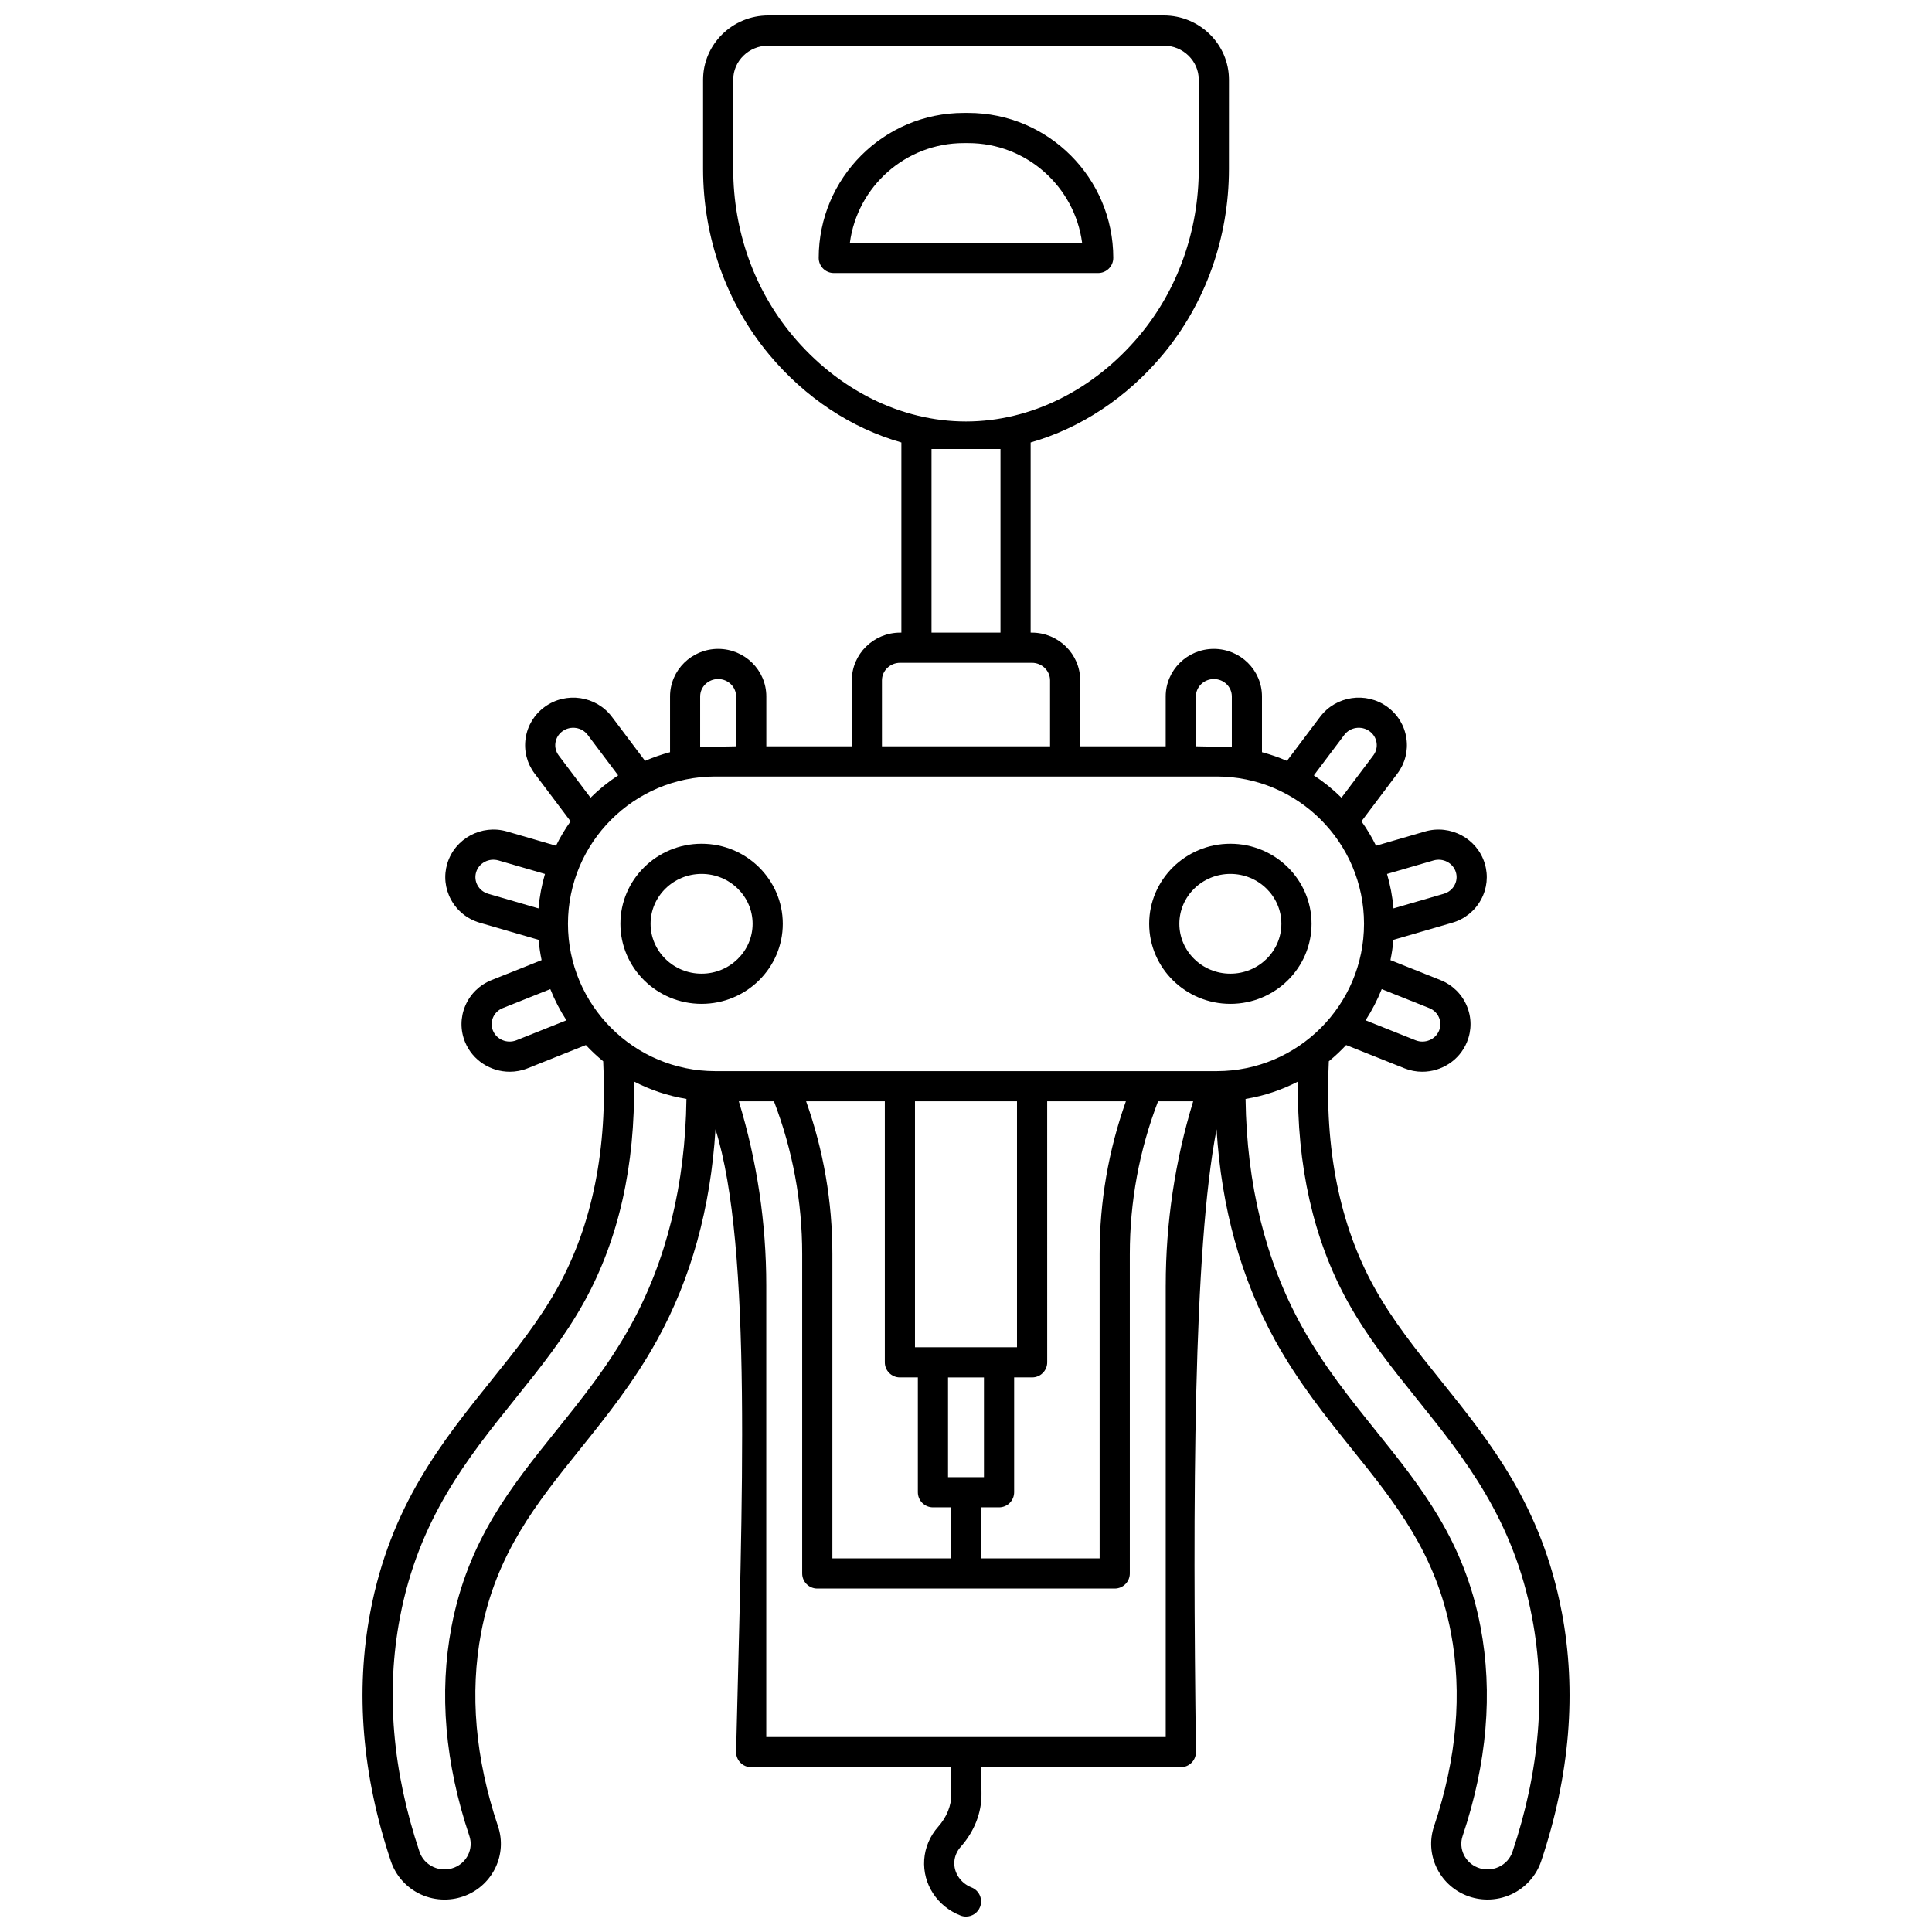
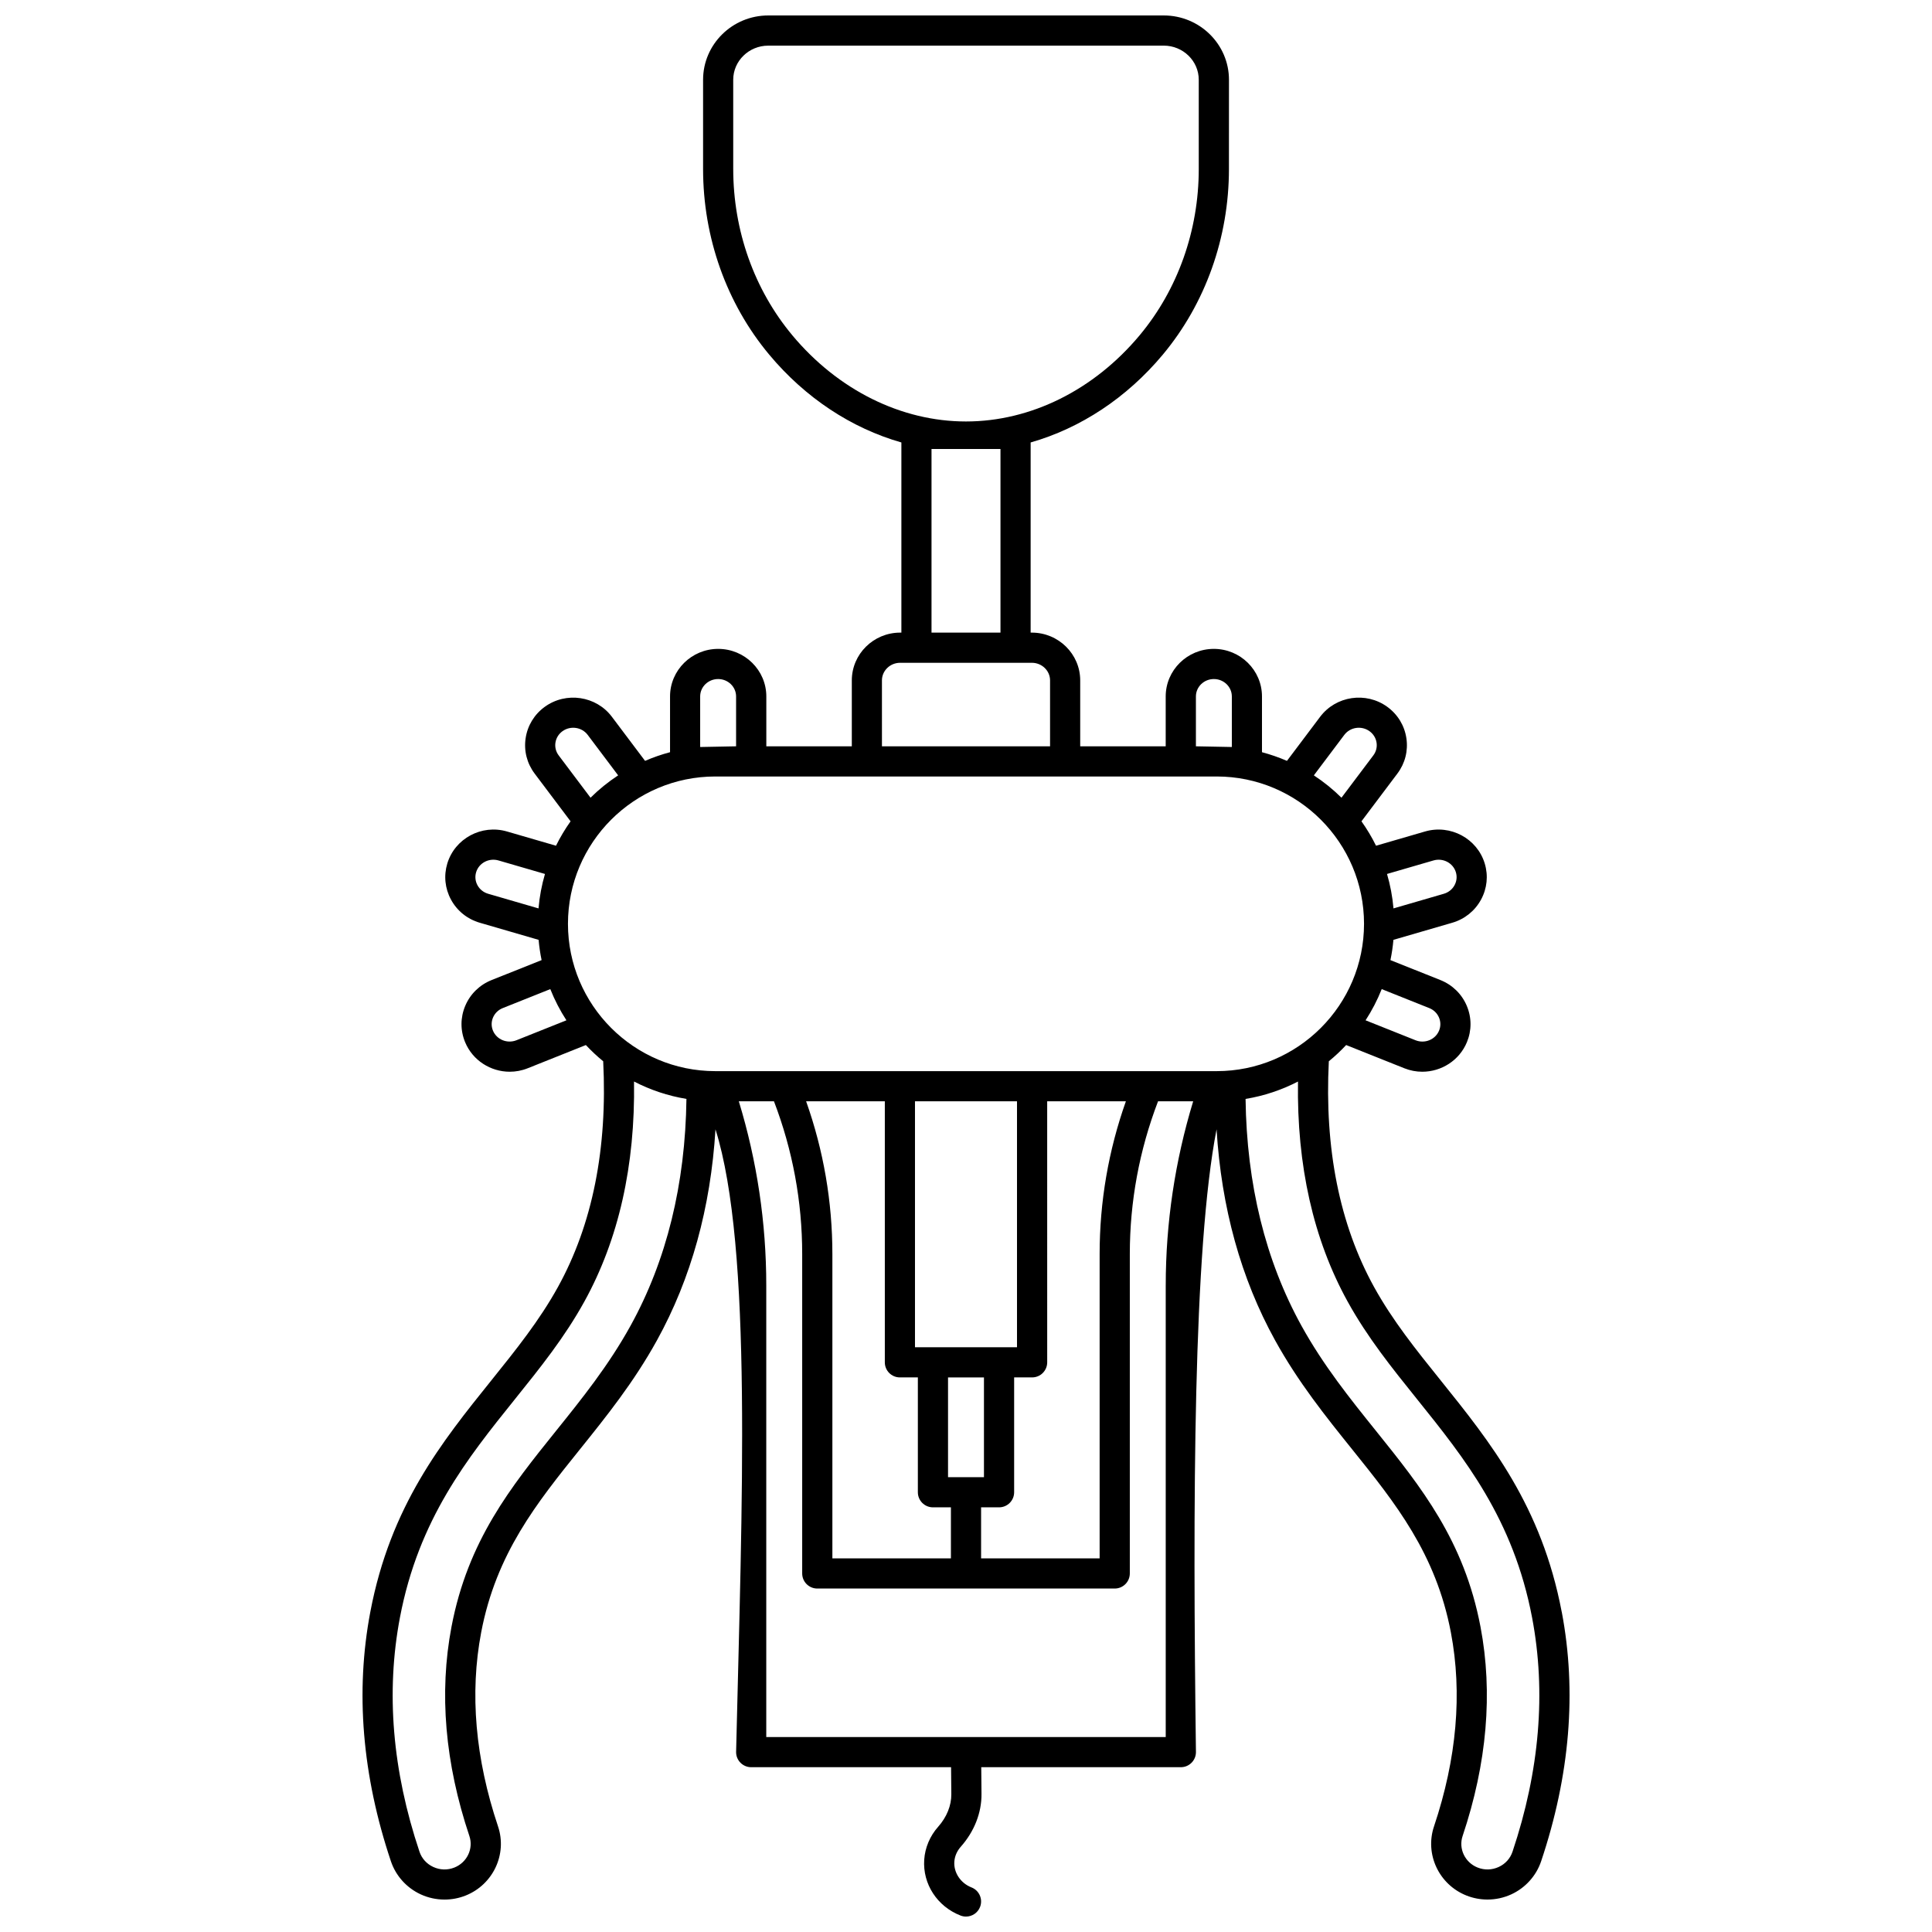
<svg xmlns="http://www.w3.org/2000/svg" width="800px" height="800px" version="1.1" viewBox="144 144 512 512">
  <defs>
    <clipPath id="a">
      <path d="m240 148.09h320v503.81h-320z" />
    </clipPath>
  </defs>
-   <path d="m329.93 367.6c-11.863 0-21.516 9.516-21.516 21.215 0 11.699 9.652 21.215 21.516 21.215 11.863 0 21.516-9.516 21.516-21.215 0-11.699-9.652-21.215-21.516-21.215zm0 34.434c-7.453 0-13.52-5.93-13.52-13.219 0-7.289 6.062-13.219 13.52-13.219 7.453 0 13.52 5.93 13.52 13.219-0.004 7.285-6.066 13.219-13.52 13.219z" />
-   <path d="m439.03 212.35c0-21.191-17.242-38.43-38.43-38.43h-1.203c-21.191 0-38.43 17.242-38.43 38.43 0 2.207 1.789 4 4 4h70.066c2.203 0 3.996-1.793 3.996-4zm-69.805-3.996c1.965-14.898 14.746-26.434 30.172-26.434h1.203c15.426 0 28.207 11.535 30.172 26.438z" />
-   <path d="m470.06 367.6c-11.863 0-21.516 9.516-21.516 21.215 0 11.699 9.652 21.215 21.516 21.215s21.516-9.516 21.516-21.215c0-11.699-9.648-21.215-21.516-21.215zm0 34.434c-7.453 0-13.52-5.93-13.52-13.219 0-7.289 6.062-13.219 13.52-13.219 7.453 0 13.52 5.93 13.52 13.219 0 7.285-6.062 13.219-13.52 13.219z" />
  <g clip-path="url(#a)">
    <path d="m557.87 571.17c-5.34-28.086-18.934-45-32.082-61.359-6.547-8.148-12.734-15.844-17.656-24.758-9.133-16.543-13.148-36.66-11.98-59.805 1.629-1.328 3.16-2.769 4.594-4.301l15.418 6.156c1.559 0.621 3.168 0.918 4.754 0.918 5.035 0 9.82-2.965 11.832-7.84 1.285-3.106 1.27-6.523-0.035-9.621-1.324-3.137-3.809-5.562-6.996-6.836l-13.238-5.285c0.367-1.758 0.629-3.551 0.793-5.371l15.574-4.527c3.297-0.957 6.012-3.137 7.641-6.129 1.605-2.953 1.957-6.348 0.988-9.559-2-6.641-9.098-10.453-15.828-8.5l-12.984 3.773c-1.113-2.266-2.41-4.426-3.863-6.469l9.523-12.656c2.035-2.703 2.883-6.031 2.383-9.367-0.5-3.352-2.297-6.305-5.059-8.312-5.637-4.098-13.621-2.918-17.797 2.633l-8.793 11.684c-2.133-0.922-4.344-1.691-6.621-2.297v-14.777c0-6.953-5.723-12.605-12.758-12.605-7.035 0-12.758 5.656-12.758 12.605v13.219h-22.656v-17.465c0-6.984-5.75-12.668-12.816-12.668h-0.32v-50.395c13.203-3.769 25.449-11.797 35.035-23.285 11.293-13.535 17.516-31.008 17.516-49.191l0.008-23.637c0-9.402-7.75-17.047-17.273-17.047h-104.82c-9.523 0-17.273 7.644-17.273 17.047v23.637c0 18.184 6.219 35.656 17.516 49.191 9.586 11.488 21.832 19.52 35.035 23.285v50.395h-0.32c-7.066 0-12.816 5.684-12.816 12.668v17.465h-22.656v-13.219c0-6.953-5.723-12.605-12.758-12.605s-12.758 5.656-12.758 12.605v14.777c-2.281 0.602-4.492 1.375-6.621 2.297l-8.793-11.684c-4.176-5.547-12.16-6.727-17.797-2.633-2.762 2.008-4.559 4.961-5.059 8.312-0.5 3.336 0.348 6.66 2.383 9.367l9.527 12.656c-1.453 2.043-2.746 4.203-3.863 6.469l-12.984-3.773c-6.731-1.961-13.828 1.859-15.828 8.5-0.965 3.211-0.613 6.606 0.988 9.559 1.625 2.992 4.34 5.172 7.641 6.129l15.574 4.527c0.164 1.824 0.426 3.617 0.793 5.371l-13.242 5.285c-3.188 1.273-5.672 3.699-6.996 6.836-1.309 3.098-1.32 6.512-0.035 9.621 2.016 4.875 6.801 7.84 11.832 7.84 1.586 0 3.199-0.293 4.754-0.918l15.418-6.156c1.434 1.531 2.969 2.973 4.594 4.301 1.168 23.141-2.848 43.258-11.98 59.801-4.922 8.914-11.109 16.613-17.656 24.762-13.148 16.355-26.742 33.27-32.078 61.359-4.012 21.102-2.176 43.336 5.457 66.09 1.289 3.848 4.16 7.039 7.875 8.758 2 0.926 4.168 1.391 6.34 1.391 1.906 0 3.816-0.359 5.609-1.078 7.269-2.91 11.035-10.953 8.566-18.305-6.031-17.98-7.539-35.277-4.473-51.41 3.973-20.902 14.73-34.285 26.113-48.453 7.047-8.77 14.332-17.832 20.488-28.984 9.043-16.379 14.227-35.145 15.496-55.898 9.844 31.395 7.012 99.664 5.465 165.05 0 2.207 1.789 4 4 4h52.969l0.066 7.144c0.027 3.012-1.211 6.078-3.492 8.645-2.168 2.434-3.477 5.531-3.691 8.719-0.434 6.441 3.438 12.391 9.625 14.801 0.477 0.188 0.969 0.273 1.449 0.273 1.602 0 3.113-0.969 3.727-2.551 0.801-2.059-0.219-4.375-2.273-5.176-2.871-1.117-4.742-3.918-4.547-6.812 0.094-1.426 0.695-2.824 1.688-3.941 3.602-4.051 5.559-9.035 5.512-14.031l-0.066-7.074h52.895c2.207 0 4-1.789 4-4-0.859-66.406-0.723-133.14 5.465-165.05 1.27 20.754 6.453 39.52 15.496 55.898 6.156 11.148 13.441 20.215 20.488 28.98 11.387 14.168 22.141 27.551 26.113 48.453 3.066 16.133 1.562 33.43-4.473 51.41-2.469 7.352 1.297 15.395 8.566 18.305 1.797 0.719 3.703 1.078 5.609 1.078 2.172 0 4.34-0.465 6.34-1.391 3.715-1.719 6.586-4.91 7.875-8.758 7.641-22.746 9.477-44.98 5.465-66.082zm-33.984-199.14c2.531-0.738 5.199 0.668 5.938 3.125 0.348 1.152 0.219 2.375-0.359 3.438-0.602 1.105-1.609 1.91-2.844 2.269l-13.332 3.875c-0.273-3.141-0.852-6.191-1.715-9.129zm-13.719 34.094 12.594 5.027c1.188 0.473 2.106 1.367 2.594 2.519 0.469 1.113 0.473 2.34 0.012 3.457-0.984 2.387-3.781 3.527-6.234 2.551l-13.242-5.285c1.688-2.598 3.121-5.363 4.277-8.27zm-9.918-67.363c1.57-2.086 4.574-2.519 6.703-0.973 1.012 0.738 1.672 1.812 1.852 3.027 0.18 1.199-0.125 2.394-0.863 3.375l-8.438 11.211c-2.231-2.211-4.688-4.191-7.32-5.922zm-39.32-10.199c0-2.543 2.137-4.609 4.758-4.609 2.625 0 4.762 2.066 4.762 4.609v13.402l-9.52-0.184zm-106.96-95.715c-10.098-12.102-15.656-27.754-15.656-44.066l-0.004-23.637c0-4.988 4.16-9.047 9.277-9.047l104.82-0.004c5.113 0 9.277 4.059 9.277 9.047v23.637c0 16.316-5.562 31.969-15.656 44.066-12.117 14.523-28.895 22.852-46.031 22.852-17.137 0.004-33.914-8.324-46.031-22.848zm55.168 30.137v48.668h-18.277v-48.668zm-31.414 61.332c0-2.574 2.164-4.668 4.82-4.668h34.914c2.656 0 4.82 2.094 4.82 4.668v17.465h-44.551zm-48.172 4.246c0-2.543 2.137-4.609 4.762-4.609s4.758 2.066 4.758 4.609v13.219l-9.52 0.184zm-37.492 15.629c-0.738-0.98-1.043-2.176-0.863-3.375 0.184-1.215 0.84-2.289 1.852-3.027 2.129-1.547 5.137-1.113 6.703 0.973l8.066 10.719c-2.637 1.73-5.09 3.711-7.32 5.922zm-5.348 40.547-13.332-3.875c-1.234-0.359-2.246-1.164-2.844-2.269-0.578-1.062-0.703-2.281-0.359-3.438 0.738-2.461 3.402-3.863 5.938-3.125l12.309 3.578c-0.859 2.934-1.441 5.988-1.711 9.129zm-5.844 34.938c-2.453 0.977-5.246-0.164-6.231-2.551-0.461-1.117-0.457-2.344 0.012-3.453 0.484-1.152 1.406-2.047 2.594-2.519l12.594-5.027c1.156 2.906 2.59 5.676 4.273 8.266zm30.242 75.641c-5.82 10.547-12.887 19.336-19.723 27.84-12.031 14.969-23.391 29.105-27.738 51.969-3.324 17.496-1.727 36.152 4.746 55.449 1.121 3.336-0.617 7-3.957 8.336-1.832 0.734-3.828 0.684-5.621-0.148-1.75-0.809-3.047-2.246-3.648-4.039-7.191-21.438-8.934-42.316-5.184-62.055 4.965-26.125 17.926-42.25 30.457-57.844 6.769-8.426 13.168-16.383 18.426-25.906 9.086-16.461 13.488-36.047 13.156-58.305 4.289 2.219 8.961 3.801 13.891 4.609-0.297 22.605-5.262 42.812-14.805 60.094zm141.82-10.684v119.7h-105.86v-119.7c0-16.559-2.449-32.941-7.273-48.777h9.312c4.965 12.977 7.481 26.578 7.481 40.469v84.656c0 2.207 1.789 4 4 4h78.824c2.207 0 4-1.789 4-4v-84.656c0-13.891 2.516-27.488 7.481-40.469h9.312c-4.82 15.836-7.273 32.215-7.273 48.777zm-70.449 24.395h4.762v30.434c0 2.207 1.789 4 4 4h4.762v13.523h-31.414v-80.656c0-13.859-2.34-27.445-6.957-40.469h20.855v69.172c-0.004 2.207 1.785 3.996 3.992 3.996zm21.516 34.434h4.762c2.207 0 4-1.789 4-4v-30.434h4.762c2.207 0 4-1.789 4-4l-0.004-69.168h20.855c-4.617 13.023-6.957 26.609-6.957 40.469v80.656h-31.414v-13.523zm-8.758-7.996v-26.434h9.52v26.434zm18.277-34.434h-27.035v-65.172h27.035zm-79.957-73.168c-21.527 0-39.043-17.516-39.043-39.043s17.516-39.043 39.043-39.043h132.88c21.527 0 39.043 17.516 39.043 39.043s-17.516 39.043-39.043 39.043zm211.27 206.86c-0.602 1.797-1.898 3.231-3.648 4.039-1.793 0.828-3.789 0.883-5.621 0.145-3.34-1.336-5.078-5-3.957-8.336 6.473-19.297 8.07-37.949 4.746-55.449-4.348-22.867-15.711-37.004-27.738-51.969-6.832-8.5-13.902-17.293-19.723-27.836-9.539-17.285-14.504-37.488-14.801-60.09 4.93-0.809 9.598-2.391 13.891-4.609-0.332 22.254 4.07 41.844 13.156 58.305 5.258 9.52 11.652 17.477 18.426 25.906 12.531 15.594 25.492 31.719 30.457 57.84 3.75 19.734 2.004 40.613-5.188 62.055z" />
  </g>
</svg>